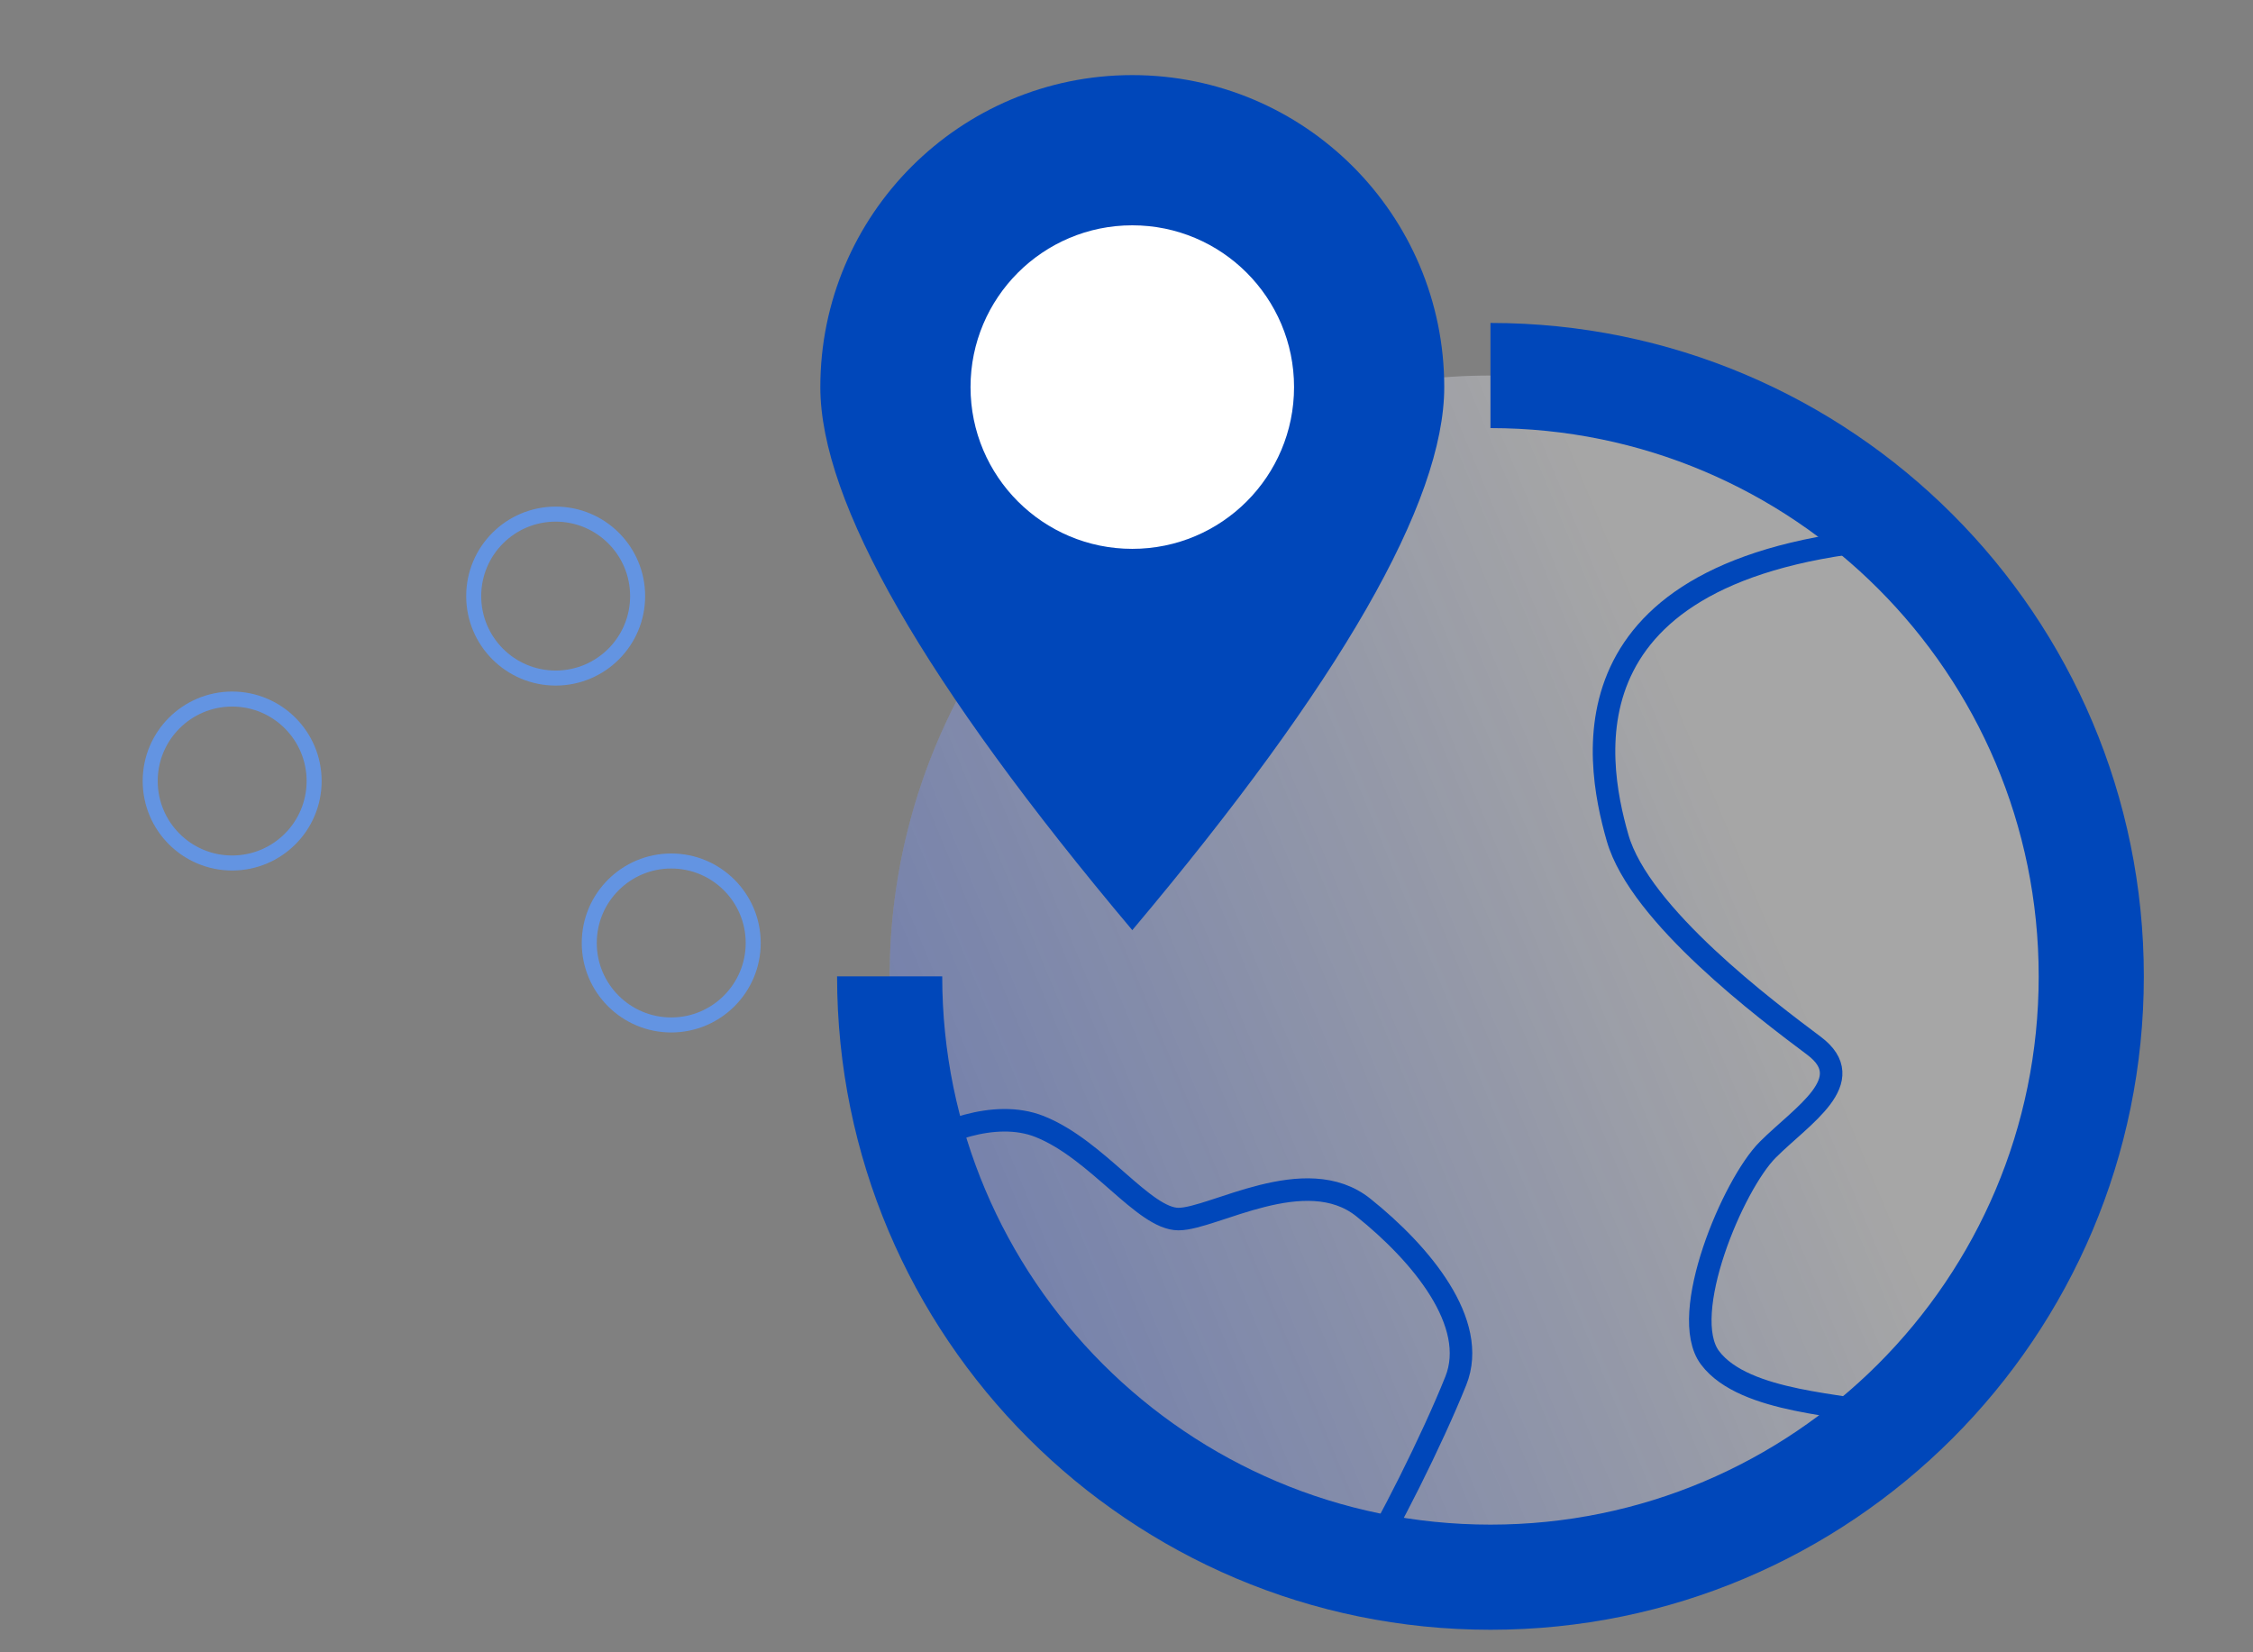
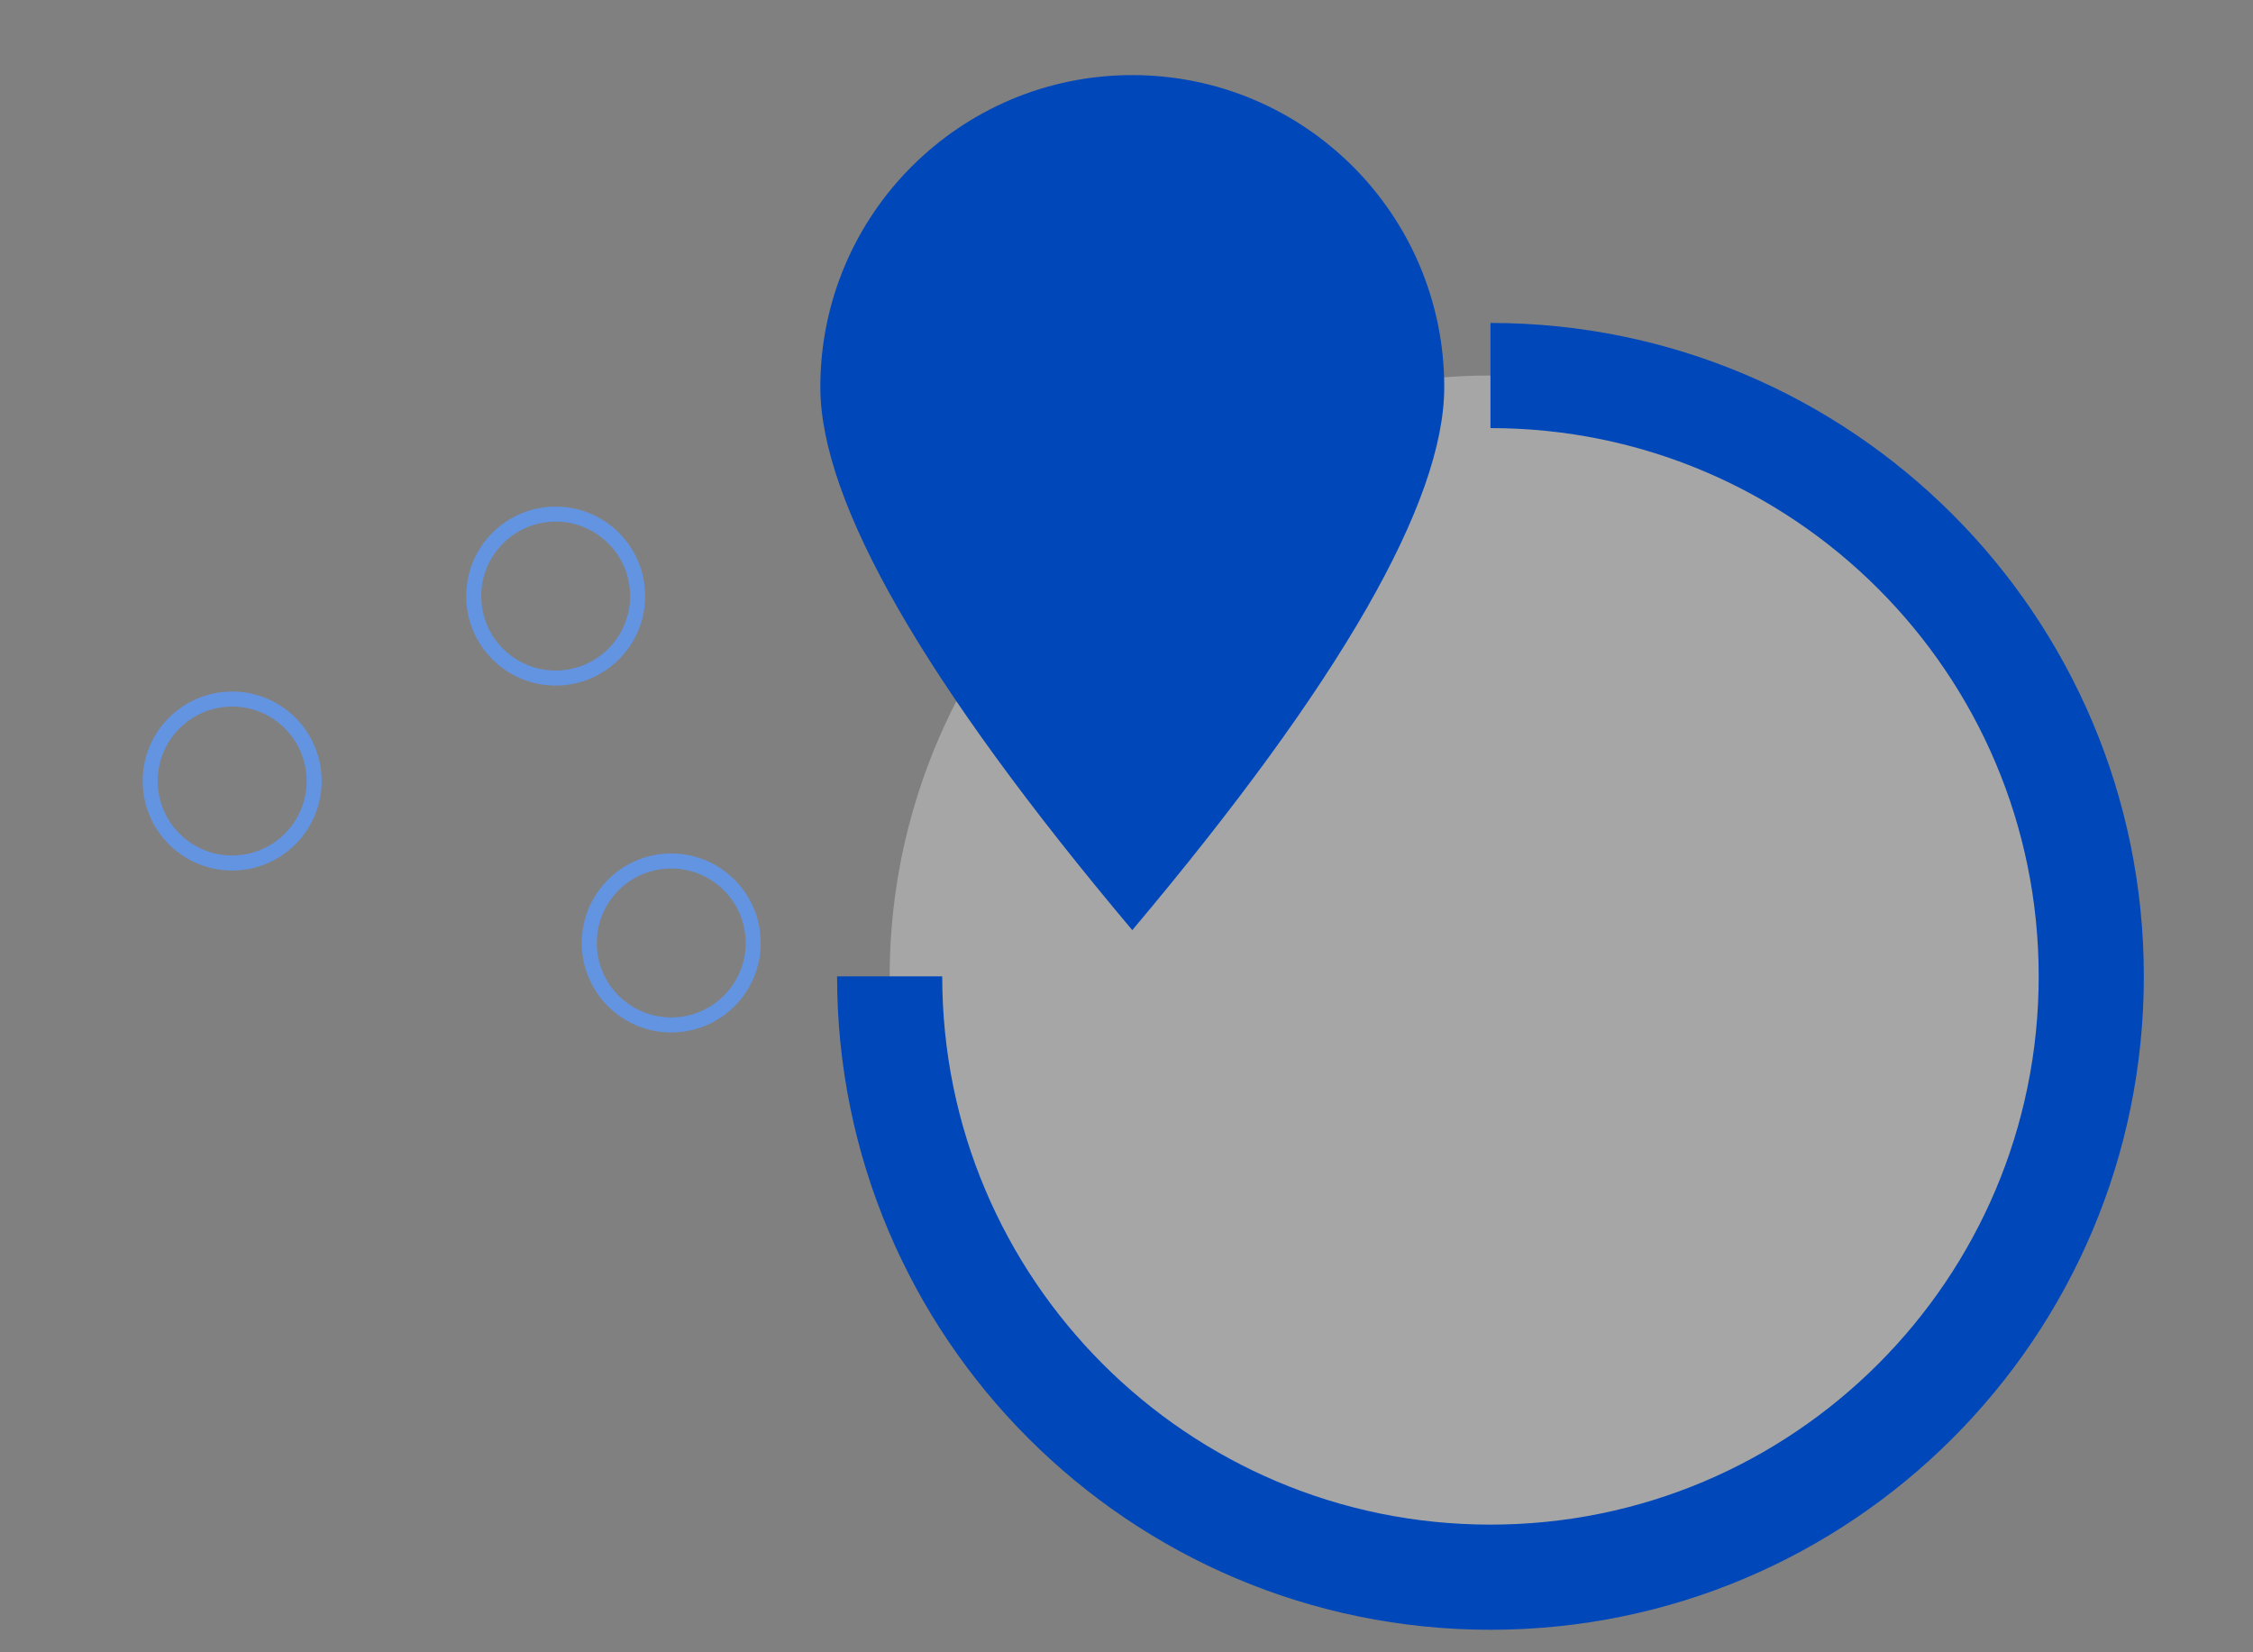
<svg xmlns="http://www.w3.org/2000/svg" width="150" height="110" viewBox="0 0 150 110" fill="none">
  <rect x="0" y="0" width="150" height="110" fill="#808080" stroke="none" />
  <ellipse cx="99.232" cy="65" rx="40" ry="40" fill="white" fill-opacity="0.3" />
-   <ellipse cx="99.232" cy="65" rx="40" ry="40" fill="url(#paint0_linear_1348_13350)" fill-opacity="0.3" />
  <path d="M59.231 65C59.231 87.091 77.139 105 99.232 105C121.324 105 139.232 87.091 139.232 65C139.232 42.909 121.324 25 99.232 25" stroke="#0047BA" stroke-width="7" />
-   <path d="M60.77 76.543C62.308 75.517 66.154 73.773 69.231 75.004C73.077 76.543 76.154 81.158 78.462 81.158C80.77 81.158 86.924 77.312 90.77 80.389C94.616 83.466 98.462 88.081 96.924 91.927C95.385 95.774 92.308 101.928 90.77 104.235M125.385 94.235C123.077 93.466 116.154 93.466 113.847 90.389C111.705 87.533 115.385 78.85 117.693 76.543C120.001 74.235 123.847 71.927 120.77 69.62C117.693 67.312 109.172 60.951 107.693 55.773C106.154 50.389 103.847 37.312 126.924 35.773" stroke="#0047BA" stroke-width="1.5" />
  <path d="M15.457 57.453C18.471 57.453 20.914 55.01 20.914 51.996C20.914 48.982 18.471 46.539 15.457 46.539C12.443 46.539 10 48.982 10 51.996C10 55.01 12.443 57.453 15.457 57.453Z" stroke="#6394E2" />
  <path d="M36.995 45.141C40.009 45.141 42.452 42.698 42.452 39.684C42.452 36.67 40.009 34.227 36.995 34.227C33.981 34.227 31.538 36.67 31.538 39.684C31.538 42.698 33.981 45.141 36.995 45.141Z" stroke="#6394E2" />
  <path d="M44.69 68.235C47.703 68.235 50.147 65.791 50.147 62.777C50.147 59.764 47.703 57.32 44.69 57.32C41.676 57.32 39.232 59.764 39.232 62.777C39.232 65.791 41.676 68.235 44.69 68.235Z" stroke="#6394E2" />
  <path fill-rule="evenodd" clip-rule="evenodd" d="M75.385 61.923C89.232 45.468 96.155 33.416 96.155 25.769C96.155 14.299 86.856 5 75.385 5C63.915 5 54.616 14.299 54.616 25.769C54.616 33.416 61.539 45.468 75.385 61.923Z" fill="#0047BA" />
-   <path d="M75.385 36.539C81.333 36.539 86.155 31.717 86.155 25.769C86.155 19.822 81.333 15 75.385 15C69.438 15 64.616 19.822 64.616 25.769C64.616 31.717 69.438 36.539 75.385 36.539Z" fill="white" />
  <defs>
    <linearGradient id="paint0_linear_1348_13350" x1="62.022" y1="107.857" x2="154.692" y2="69.325" gradientUnits="userSpaceOnUse">
      <stop offset="0.105" stop-color="#0029BA" />
      <stop offset="0.693" stop-color="#0029BA" stop-opacity="0" />
    </linearGradient>
  </defs>
</svg>